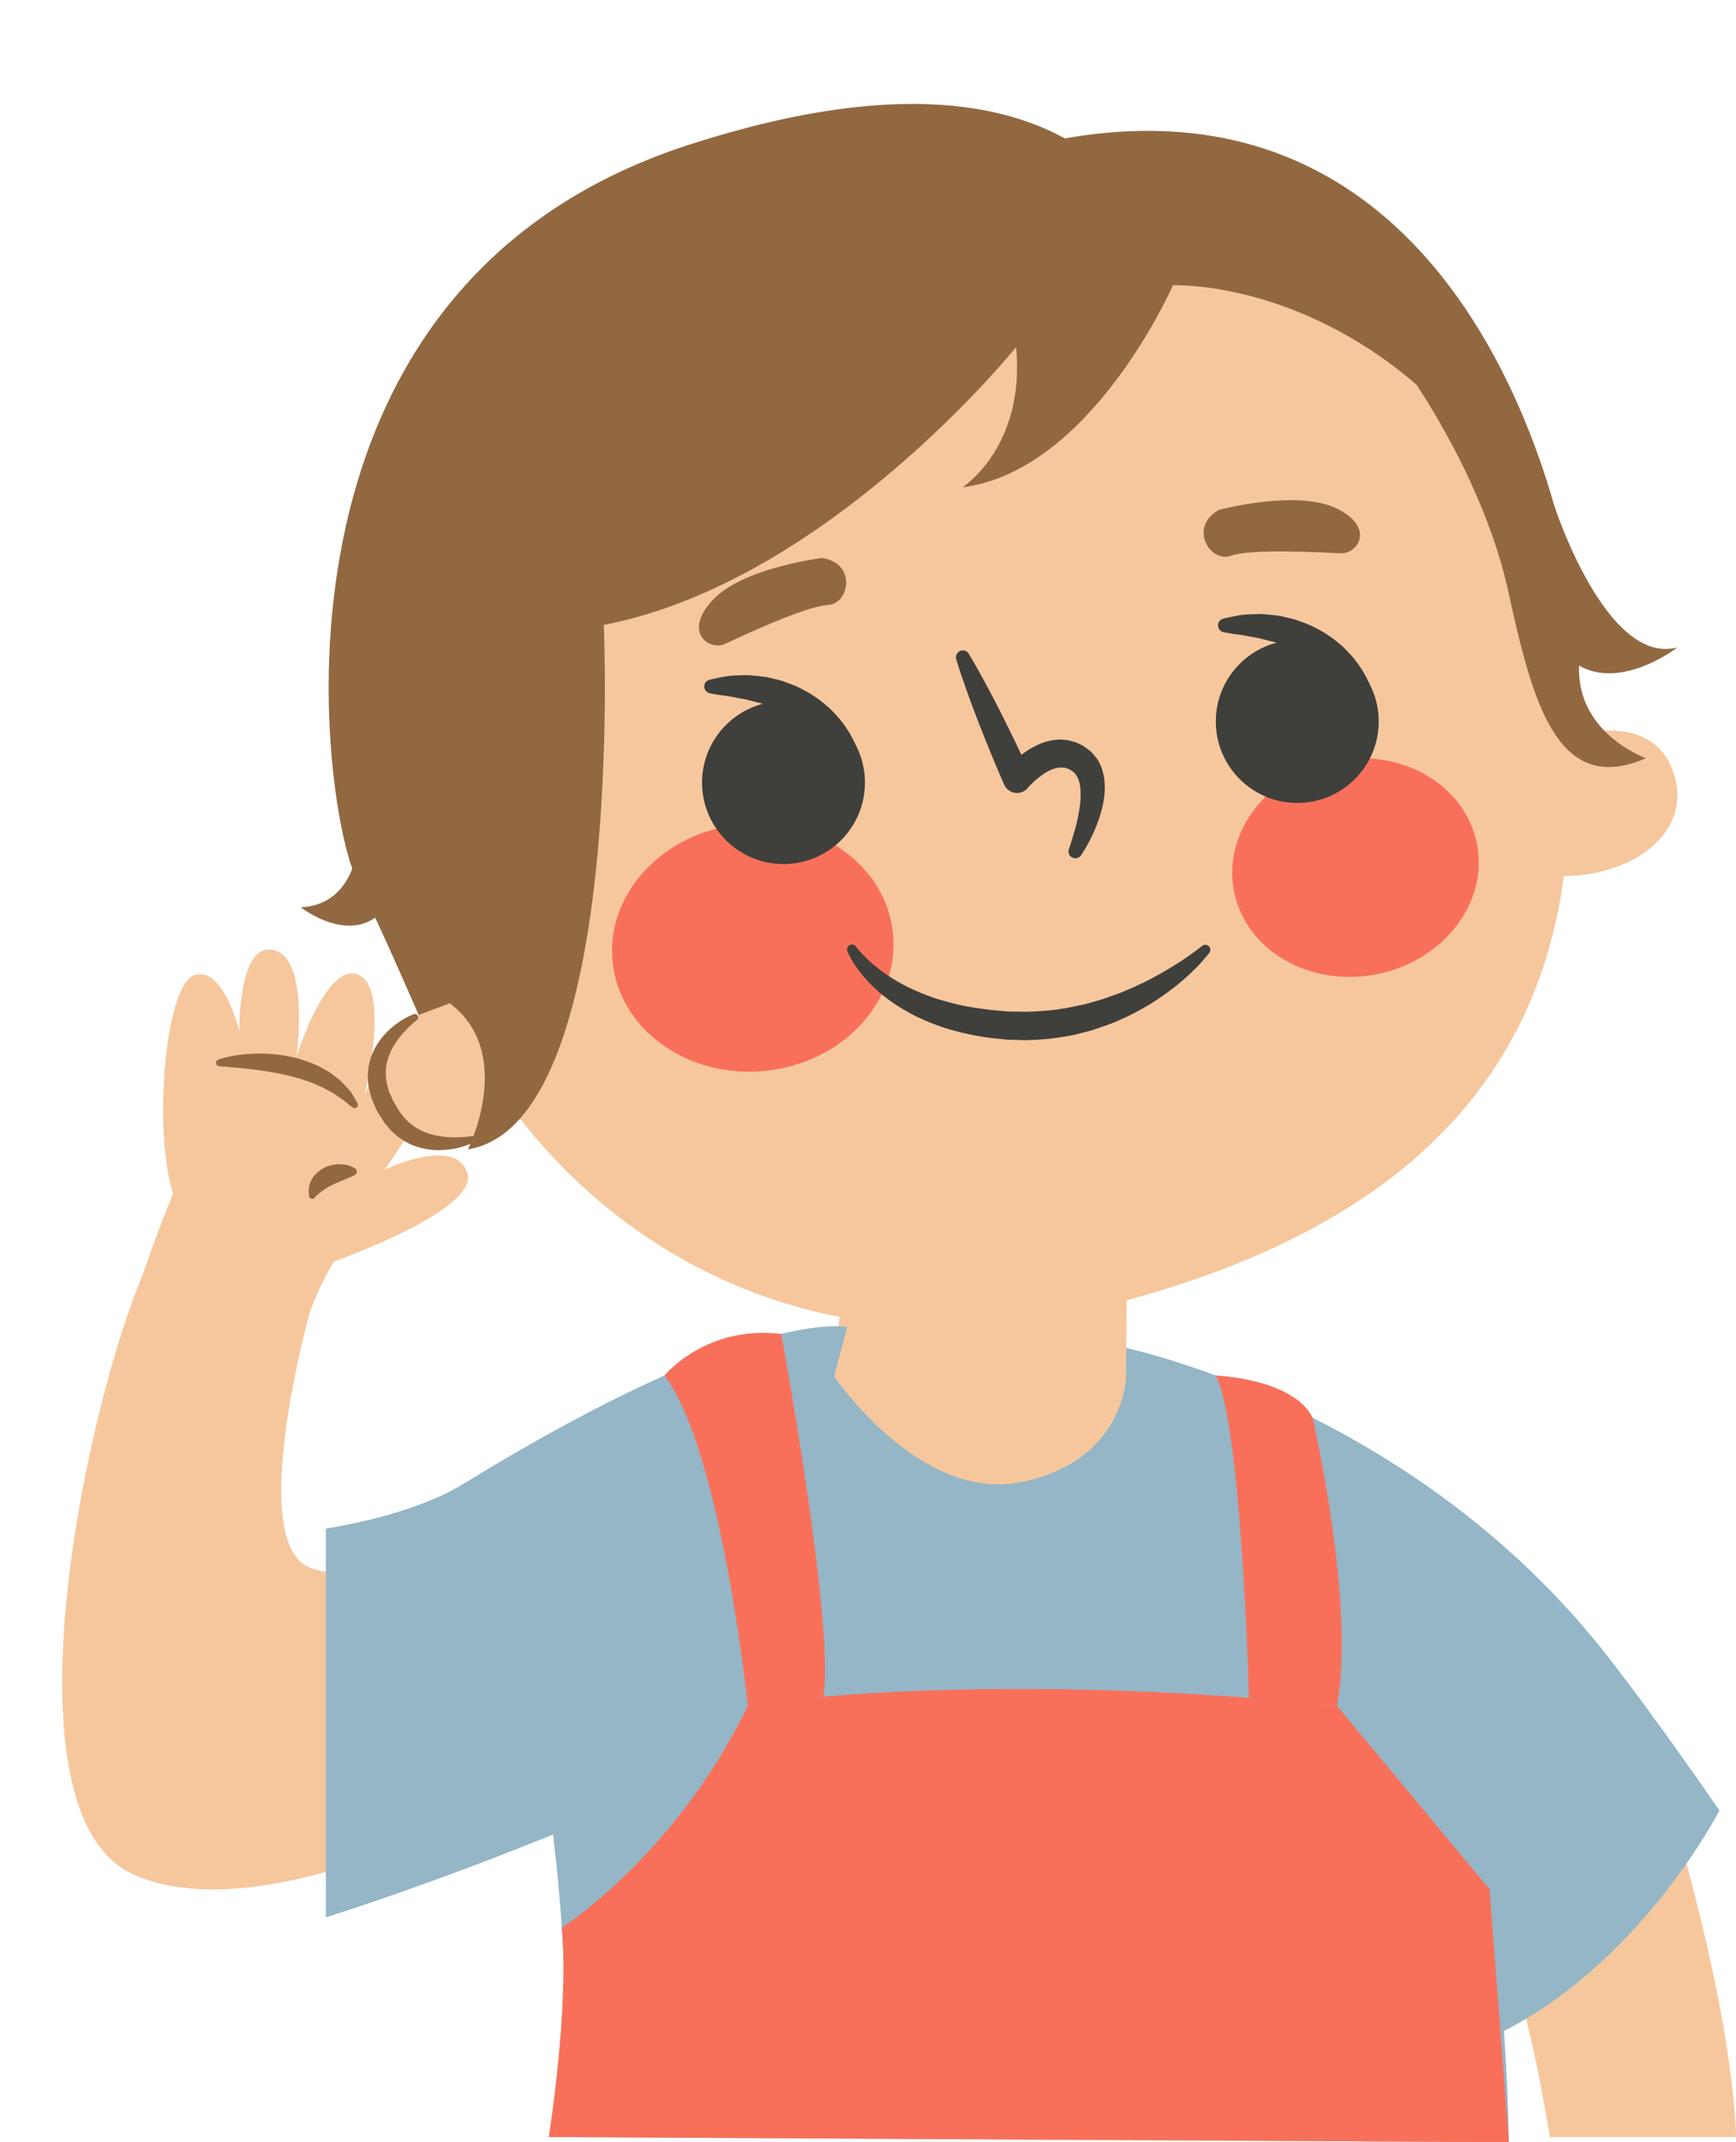
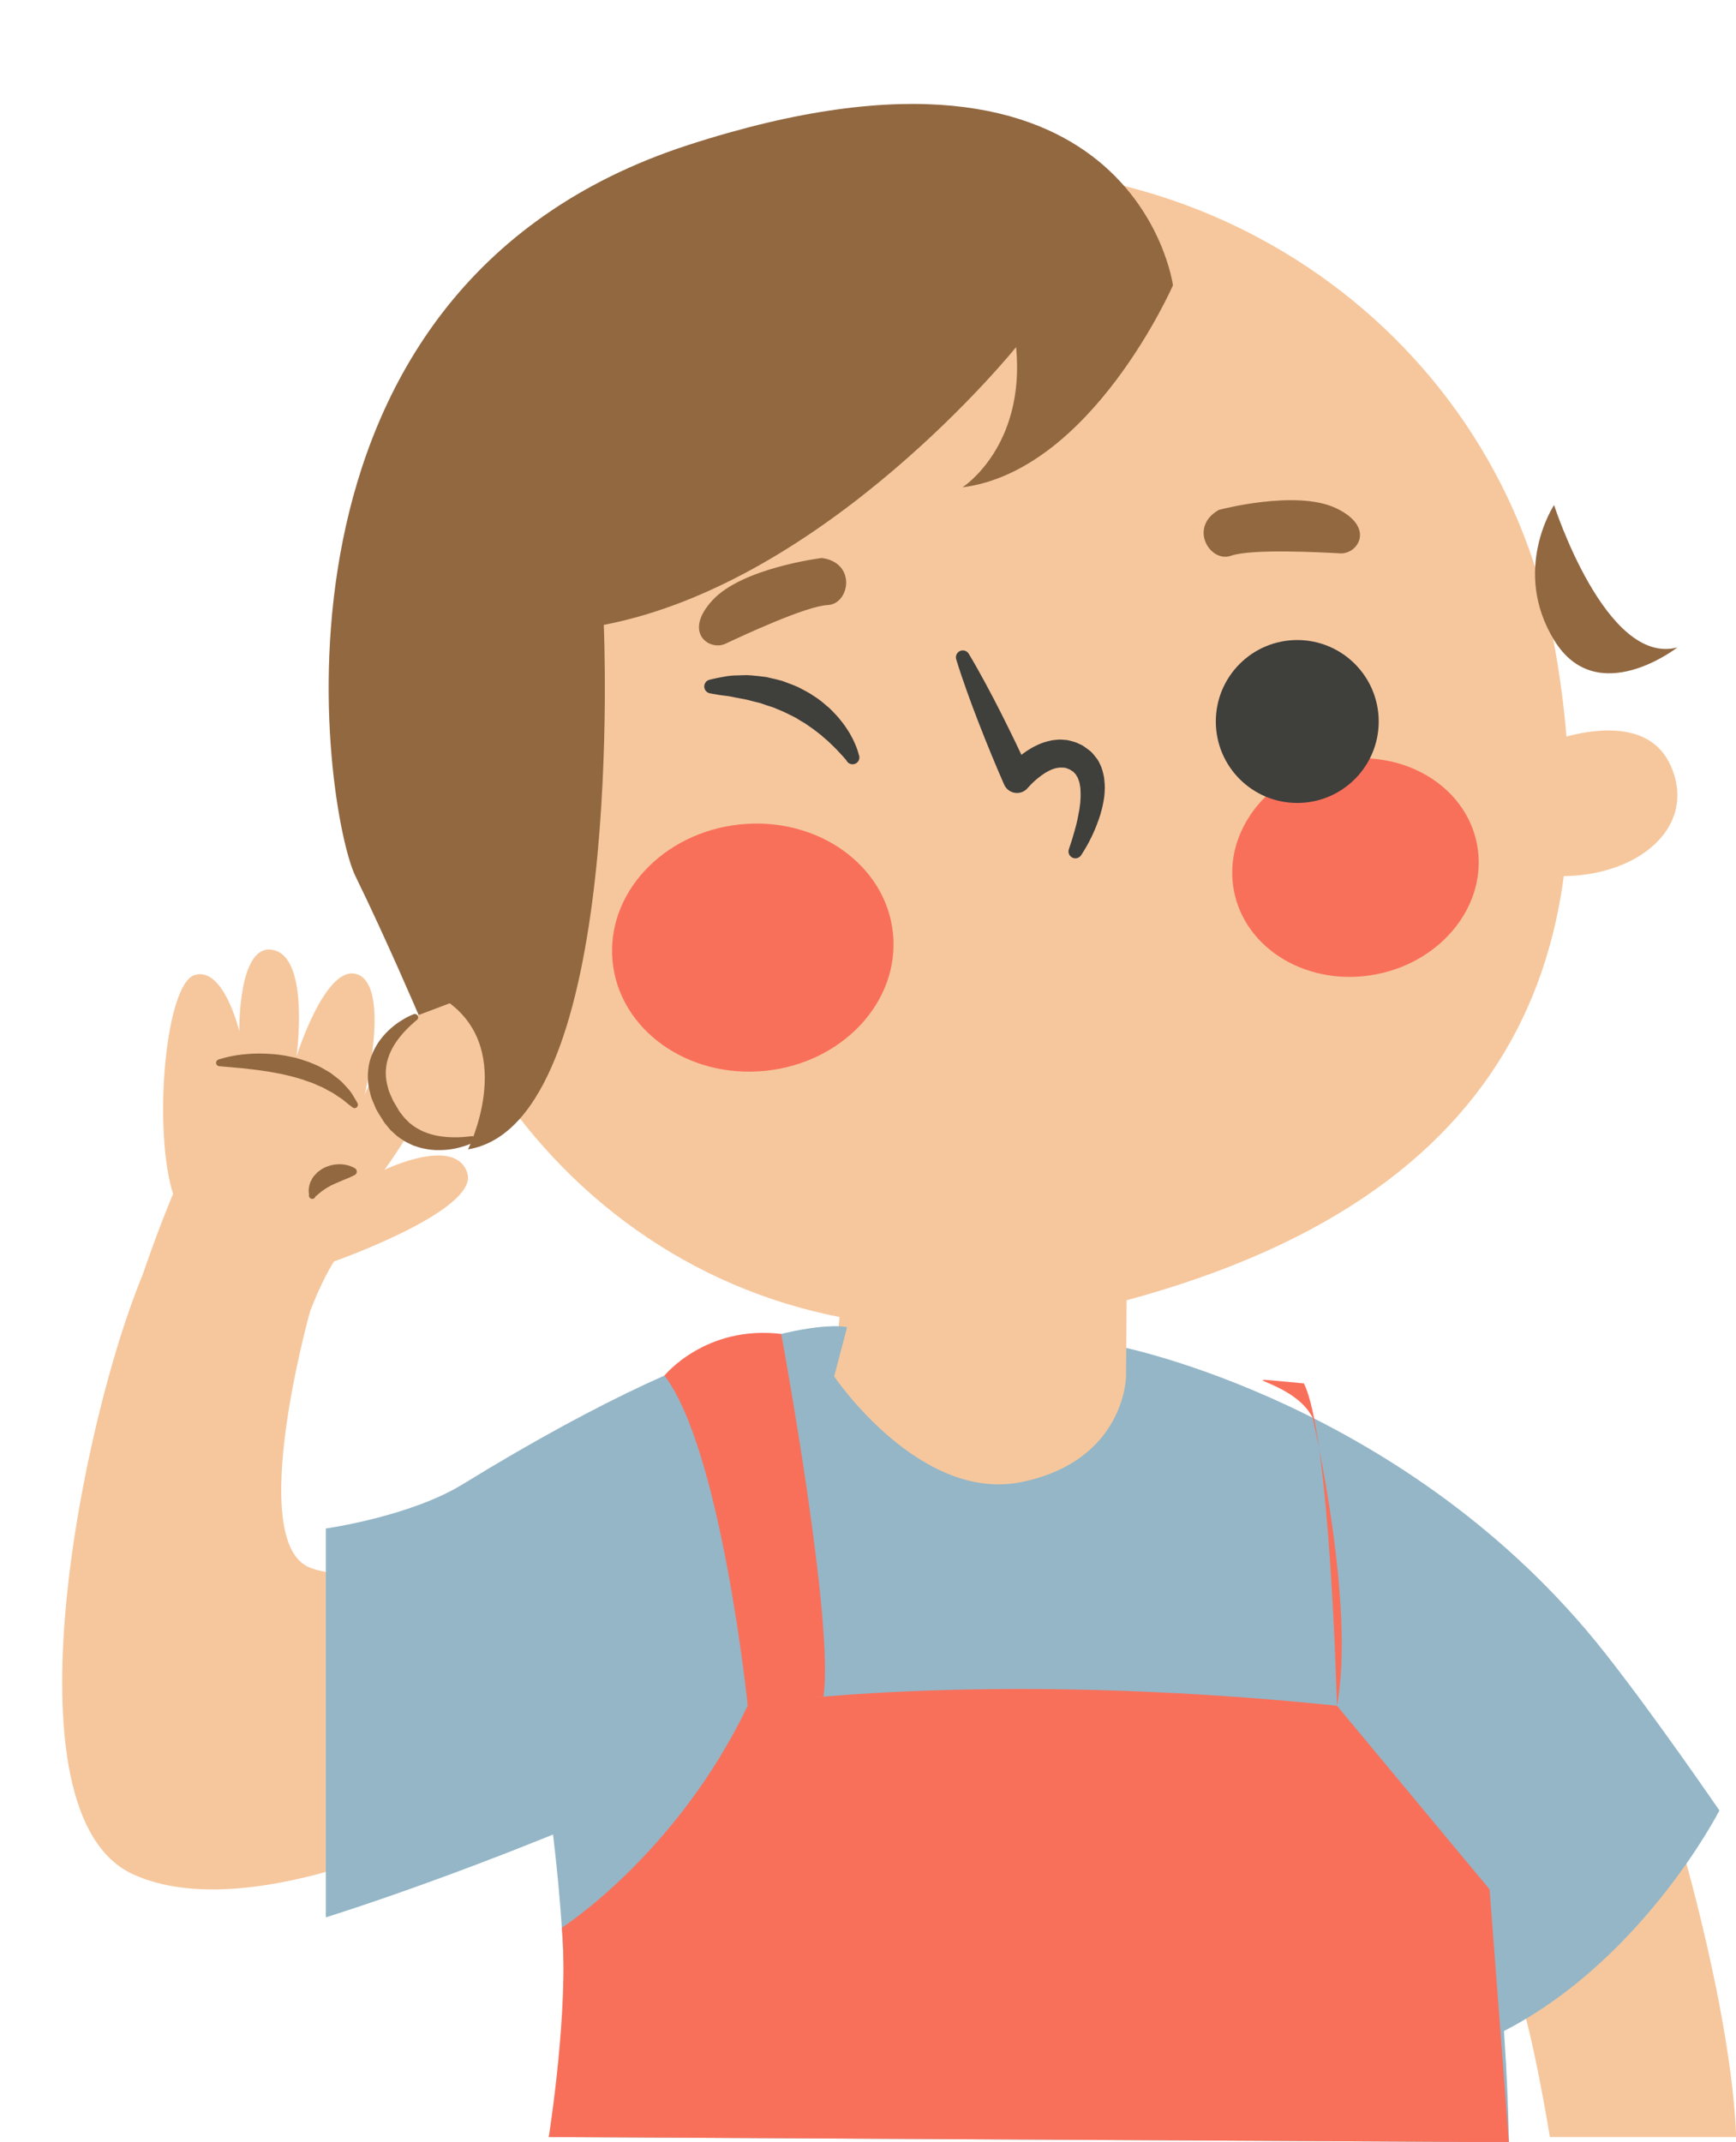
<svg xmlns="http://www.w3.org/2000/svg" height="482.2" preserveAspectRatio="xMidYMid meet" version="1.0" viewBox="-14.0 -23.4 390.9 482.2" width="390.9" zoomAndPan="magnify">
  <g>
    <g id="change1_1">
      <path d="M364.272,390.977c0,0,11.604,38.894,12.674,66.721h-41.96c0,0-3.656-22.84-7.337-33.36 L364.272,390.977z" fill="#F6C79D" />
    </g>
    <g id="change1_2">
      <path d="M49.084,297.976c3.859-25.164,12.139-37.403,12.139-37.403s32.744-11.507,30.001-19.923 c-2.747-8.418-18.665-0.69-18.665-0.69s16.867-22.576,10.438-29.686c-6.428-7.109-14.875,12.725-14.875,12.725 s5.826-23.78-1.397-26.947c-7.22-3.166-13.966,18.377-13.966,18.377s3.066-21.947-5.082-23.931 c-8.146-1.988-7.789,18.253-7.789,18.253s-3.522-14.723-10.096-12.634c-6.577,2.093-9.395,34.683-4.818,49.276 c0,0-9.501,21.93-16.911,52.608C21.609,294.817,35.686,294.902,49.084,297.976z" fill="#F6C79D" />
    </g>
    <g id="change1_3">
      <path d="M181.747,16.916c71.531-13.654,140.4,32.305,153.829,102.65 c13.424,70.346-7.132,129.273-105.204,152.092c-77.862,18.119-140.4-32.305-153.827-102.65 C63.116,98.662,110.221,30.568,181.747,16.916z" fill="#F6C79D" />
    </g>
    <g id="change1_4">
      <path d="M331.93,144.728c0,0,23.45-10.567,30.193,4.089c6.748,14.651-9.041,27.032-29.32,24.754 L331.93,144.728z" fill="#F6C79D" />
    </g>
    <g id="change2_1">
      <path d="M226.7,167.727c0.506-1.449,0.97-2.958,1.367-4.442c0.439-1.481,0.713-2.982,0.979-4.446 c0.079-0.727,0.232-1.463,0.238-2.167c0.067-0.72,0.05-1.405,0.021-2.069c0.002-0.678-0.15-1.273-0.251-1.861 c-0.184-0.533-0.328-1.078-0.615-1.441c-0.1-0.223-0.213-0.423-0.391-0.551 c-0.165-0.142-0.259-0.34-0.441-0.466c-0.205-0.108-0.391-0.222-0.571-0.352l-0.134-0.099l-0.015-0.013 l-0.008-0.008c-0.224-0.107,0.297,0.144,0.238,0.116l-0.008-0.004l-0.069-0.027l-0.14-0.057l-0.56-0.224 c-0.168-0.057-0.427-0.185-0.512-0.184c-0.077,0.011-0.148,0.011-0.22,0.006 c-0.071-0.004-0.127-0.024-0.209-0.039c-0.117,0.006-0.23,0.01-0.345,0.006c-0.224-0.031-0.462-0.017-0.707,0.031 c-0.236,0.011-0.487,0.065-0.746,0.148c-0.506,0.117-1.047,0.348-1.583,0.636 c-0.54,0.268-1.079,0.629-1.607,1.02c-0.529,0.389-1.058,0.816-1.564,1.277 c-0.485,0.44-1.028,1.009-1.363,1.395l-0.088,0.104c-1.137,1.323-3.131,1.475-4.457,0.339 c-0.366-0.315-0.648-0.711-0.832-1.124c-2.023-4.602-3.921-9.259-5.748-13.945 c-0.914-2.346-1.794-4.703-2.642-7.078c-0.847-2.373-1.664-4.76-2.404-7.183 c-0.249-0.819,0.213-1.688,1.033-1.938c0.696-0.211,1.425,0.088,1.785,0.684c1.306,2.167,2.538,4.371,3.735,6.587 c1.198,2.218,2.366,4.448,3.502,6.693c2.264,4.492,4.461,9.016,6.53,13.596l-5.377-0.682 c0.694-0.851,1.271-1.444,1.956-2.107c0.677-0.633,1.375-1.25,2.153-1.802c0.776-0.552,1.589-1.074,2.496-1.516 c0.891-0.447,1.852-0.845,2.914-1.087c0.516-0.143,1.054-0.246,1.622-0.284c0.554-0.075,1.118-0.097,1.702-0.042 l0.859,0.069c0.314,0.054,0.648,0.14,0.968,0.222l0.96,0.275c0.303,0.099,0.399,0.174,0.608,0.262l0.548,0.253 l0.138,0.065l0.067,0.031l0.268,0.128l0.021,0.017l0.046,0.029l0.36,0.251c0.477,0.336,0.945,0.688,1.398,1.047 c0.437,0.381,0.784,0.881,1.158,1.332c0.395,0.451,0.675,0.947,0.894,1.472c0.545,1.036,0.75,2.069,0.96,3.102 c0.106,0.995,0.209,2.011,0.132,2.939c-0.036,0.949-0.153,1.868-0.341,2.742 c-0.138,0.901-0.414,1.728-0.627,2.58c-1.043,3.327-2.471,6.353-4.344,9.191 c-0.468,0.715-1.43,0.913-2.144,0.44c-0.606-0.398-0.84-1.149-0.61-1.804L226.7,167.727z" fill="#3F3F3C" />
    </g>
    <g id="change3_1">
      <path d="M187.073,186.699c1.567,15.32-11.294,29.186-28.722,30.969 c-17.432,1.785-32.838-9.188-34.404-24.508c-1.57-15.318,11.293-29.182,28.724-30.967 C170.101,160.406,185.507,171.381,187.073,186.699z" fill="#F9705A" />
    </g>
    <g id="change3_2">
      <path d="M318.584,166.68c2.538,13.286-7.659,26.393-22.773,29.279 c-15.117,2.891-29.426-5.537-31.968-18.824c-2.538-13.281,7.661-26.391,22.779-29.277 C301.736,144.969,316.047,153.397,318.584,166.68z" fill="#F9705A" />
    </g>
    <g id="change2_2">
-       <path d="M292.261,134.007c-0.019-0.046-0.331-0.401-0.989-1.136c-0.663-0.717-1.597-1.745-2.812-2.861 c-0.575-0.581-1.302-1.111-1.976-1.747c-0.763-0.544-1.484-1.2-2.333-1.748 c-0.412-0.284-0.83-0.572-1.254-0.867c-0.454-0.249-0.903-0.513-1.346-0.792 c-0.861-0.598-1.869-0.982-2.805-1.484c-0.951-0.48-1.965-0.836-2.927-1.265 c-1.016-0.297-1.994-0.663-2.96-0.989c-0.999-0.209-1.955-0.478-2.872-0.723c-0.92-0.227-1.823-0.33-2.647-0.515 c-0.828-0.148-1.591-0.347-2.283-0.398c-0.69-0.072-1.296-0.176-1.798-0.25 c-1.007-0.159-1.593-0.283-1.593-0.283l-0.161-0.033c-0.844-0.176-1.386-1.003-1.21-1.848 c0.126-0.598,0.579-1.045,1.131-1.191c0,0,0.602-0.159,1.679-0.383c1.076-0.188,2.623-0.598,4.532-0.594 c0.951-0.017,1.994-0.127,3.092-0.021c1.097,0.106,2.264,0.2,3.463,0.376c1.181,0.282,2.425,0.531,3.658,0.885 c1.198,0.468,2.448,0.878,3.64,1.428c1.152,0.633,2.352,1.179,3.407,1.938c1.11,0.671,2.09,1.488,3.012,2.302 c0.972,0.752,1.722,1.695,2.5,2.491c0.707,0.874,1.388,1.679,1.898,2.515c1.106,1.6,1.764,3.101,2.191,4.151 c0.405,1.057,0.571,1.794,0.558,1.746c0.357,0.771,0.023,1.688-0.75,2.046 C293.536,135.115,292.618,134.78,292.261,134.007z" fill="#3F3F3C" />
-     </g>
+       </g>
    <g id="change2_3">
      <circle cx="278.108" cy="139.026" fill="#3F3F3C" r="18.339" />
    </g>
    <g id="change2_4">
      <path d="M176.575,147.766c-0.019-0.046-0.333-0.401-0.989-1.135c-0.665-0.717-1.597-1.746-2.813-2.862 c-0.575-0.581-1.302-1.112-1.974-1.747c-0.765-0.544-1.486-1.2-2.333-1.748 c-0.414-0.284-0.832-0.574-1.256-0.867c-0.454-0.249-0.903-0.512-1.344-0.795 c-0.865-0.598-1.871-0.982-2.807-1.483c-0.951-0.479-1.963-0.837-2.927-1.265 c-1.014-0.297-1.996-0.663-2.962-0.989c-0.995-0.209-1.953-0.478-2.87-0.724 c-0.92-0.228-1.823-0.332-2.647-0.514c-0.828-0.148-1.591-0.347-2.285-0.399c-0.688-0.073-1.294-0.175-1.798-0.249 c-1.003-0.16-1.593-0.284-1.593-0.284l-0.159-0.033c-0.844-0.176-1.386-1.003-1.21-1.848 c0.126-0.598,0.579-1.046,1.131-1.191c0,0,0.602-0.159,1.678-0.383c1.077-0.189,2.623-0.596,4.534-0.594 c0.949-0.015,1.994-0.125,3.09-0.019c1.097,0.106,2.266,0.2,3.466,0.374c1.179,0.284,2.422,0.533,3.656,0.886 c1.2,0.469,2.448,0.879,3.64,1.431c1.154,0.631,2.353,1.179,3.407,1.938c1.112,0.671,2.09,1.488,3.014,2.302 c0.97,0.752,1.72,1.693,2.5,2.491c0.707,0.874,1.384,1.677,1.896,2.515c1.106,1.6,1.767,3.101,2.191,4.152 c0.408,1.055,0.571,1.793,0.558,1.745c0.359,0.771,0.023,1.688-0.749,2.046 C177.848,148.873,176.933,148.539,176.575,147.766z" fill="#3F3F3C" />
    </g>
    <g id="change2_5">
-       <circle cx="162.421" cy="152.784" fill="#3F3F3C" r="18.338" />
-     </g>
+       </g>
    <g id="change4_1">
      <path d="M238.084,279.727c0,0,65.042,12.699,109.464,69.186c11.338,14.417,25.616,35.27,25.616,35.27 s-18.159,35.52-51.338,51.038c0,0,0.922-12.381-35.014-27.547C250.877,392.507,238.084,279.727,238.084,279.727z" fill="#94B6C7" />
    </g>
    <g id="change4_2">
      <path d="M236.903,282.565c0,0-52.364,0.955-66.581-2.839l-60.763,102.621c0,0,8.054,53.076,0,75.35 l216.195,1.151c0,0-0.475-69.225-17.534-113.037L236.903,282.565z" fill="#94B6C7" />
    </g>
    <g id="change1_5">
      <path d="M239.556,286.493l0.213-27.99l-63.69,3.765l-2.324,24.092c0,0,19.307,28.718,42.447,23.85 C239.347,305.336,239.556,286.493,239.556,286.493z" fill="#F6C79D" />
    </g>
    <g id="change1_6">
      <path d="M55.833,271.769c0,0-14.637,52.124,0,57.764c8.912,3.435,25.718-0.535,25.718-0.535 l7.225,57.794c0,0-46.377,23.795-72.778,11.773c-29.968-13.646-11.021-103.549,1.981-134.587L55.833,271.769z" fill="#F6C79D" />
    </g>
    <g id="change4_3">
      <path d="M90.226,310.721c-11.879,7.302-30.854,9.981-30.854,9.981v87.536 c0,0,43.584-13.42,92.121-36.698l25.25-96.17C176.743,275.37,156.031,270.28,90.226,310.721z" fill="#94B6C7" />
    </g>
    <g id="change3_3">
      <path d="M154.367,360.593c0.178-0.368,52.406-8.271,132.676,0l34.377,41.362l4.335,56.894 l-216.195-1.151c0,0,4.615-28.789,2.947-47.121C112.507,410.576,138.351,394.062,154.367,360.593z" fill="#F9705A" />
    </g>
    <g id="change3_4">
-       <path d="M281.573,295.776c0,0,9.752,42.097,5.47,64.816l-19.823-1.77c0,0-1.549-60.973-7.452-72.557 C259.768,286.266,277.172,286.905,281.573,295.776z" fill="#F9705A" />
+       <path d="M281.573,295.776c0,0,9.752,42.097,5.47,64.816c0,0-1.549-60.973-7.452-72.557 C259.768,286.266,277.172,286.905,281.573,295.776z" fill="#F9705A" />
    </g>
    <g id="change3_5">
      <path d="M161.916,276.902c0,0,12.097,65.465,9.479,81.656l-17.028,2.034 c0,0-5.887-57.392-18.748-74.327C135.619,286.266,144.887,274.844,161.916,276.902z" fill="#F9705A" />
    </g>
    <g id="change5_1">
-       <path d="M250.119,40.826c0,0,27.294-1.248,54.762,22.298c0,0,15.341,22.12,20.692,46.38 c5.352,24.258,10.703,46.674,31.038,37.785c0,0-16.412-5.805-14.984-21.975 c1.428-16.168-18.038-134.745-115.867-117.554L250.119,40.826z" fill="#926841" />
-     </g>
+       </g>
    <g id="change5_2">
      <path d="M335.933,90.291c0,0,11.679,36.337,27.773,32.056c0,0-18.126,14.162-27.773-1.66 C326.286,104.865,335.933,90.291,335.933,90.291z" fill="#926841" />
    </g>
    <g id="change5_3">
-       <path d="M66.925,162.003c0,0,1.07,18.141-13.201,18.854c0,0,17.95,14.074,23.247-9.731 C82.264,147.32,66.925,162.003,66.925,162.003z" fill="#926841" />
-     </g>
+       </g>
    <g id="change5_4">
      <path d="M260.441,91.391c0,0,17.402-4.655,26.395-0.389c8.989,4.264,4.908,10.385,0.954,10.172 c-3.953-0.214-19.949-1.1-24.625,0.545C258.491,103.368,253.528,95.333,260.441,91.391z" fill="#926841" />
    </g>
    <g id="change5_5">
      <path d="M171.046,102.215c0,0-17.881,2.194-24.621,9.517c-6.739,7.316-0.667,11.466,2.92,9.79 c3.587-1.68,18.088-8.485,23.038-8.711C177.338,112.591,178.935,103.282,171.046,102.215z" fill="#926841" />
    </g>
    <g id="change2_6">
-       <path d="M178.845,189.824c0.011,0.019,0.185,0.272,0.569,0.719c0.395,0.471,1.013,1.142,1.853,1.946 c0.823,0.817,1.926,1.71,3.195,2.7c1.305,0.956,2.835,1.94,4.567,2.899c1.748,0.935,3.693,1.838,5.823,2.628 c1.069,0.383,2.15,0.809,3.316,1.094c1.155,0.31,2.306,0.697,3.537,0.926c2.411,0.598,4.981,0.92,7.584,1.241 c1.267,0.113,2.544,0.226,3.825,0.341c1.395,0.017,2.795,0.031,4.194,0.049c2.65-0.097,5.1-0.214,7.722-0.67 c1.294-0.144,2.545-0.47,3.798-0.719c1.261-0.224,2.478-0.566,3.67-0.926c0.6-0.174,1.193-0.345,1.782-0.515 c0.578-0.207,1.15-0.411,1.716-0.612c1.147-0.374,2.256-0.779,3.308-1.248c1.069-0.431,2.101-0.876,3.073-1.363 c0.99-0.455,1.951-0.894,2.834-1.39c3.589-1.886,6.467-3.737,8.426-5.106c0.972-0.696,1.742-1.24,2.245-1.631 c0.488-0.387,0.749-0.592,0.749-0.592l0.075-0.059c0.487-0.385,1.195-0.303,1.579,0.186 c0.332,0.418,0.316,0.999-0.003,1.398c0,0-0.233,0.29-0.67,0.836c-0.44,0.522-1.076,1.296-1.963,2.197 c-1.757,1.816-4.421,4.285-8.02,6.754c-1.788,1.246-3.796,2.517-6.044,3.642 c-1.102,0.608-2.272,1.158-3.49,1.681c-1.2,0.566-2.468,1.045-3.781,1.472 c-1.3,0.468-2.63,0.92-4.019,1.248c-1.377,0.372-2.771,0.754-4.218,0.942c-2.806,0.542-5.958,0.792-8.899,0.884 c-1.399-0.039-2.799-0.081-4.193-0.121l-0.408-0.019l-0.272-0.029l-0.542-0.059l-1.083-0.117l-2.155-0.233 c-2.857-0.392-5.652-0.975-8.308-1.754c-1.34-0.328-2.624-0.805-3.871-1.281 c-1.261-0.432-2.443-1.01-3.598-1.543c-2.315-1.06-4.373-2.352-6.192-3.629c-0.915-0.632-1.735-1.328-2.523-1.959 c-0.753-0.684-1.457-1.34-2.1-1.973c-1.262-1.299-2.261-2.519-3.005-3.586c-0.771-1.043-1.25-1.961-1.585-2.581 c-0.34-0.648-0.486-1.019-0.478-0.999c-0.294-0.546-0.092-1.228,0.454-1.524 C177.867,189.075,178.549,189.278,178.845,189.824z" fill="#3F3F3C" />
-     </g>
+       </g>
    <g id="change5_6">
      <path d="M35.159,215.143c0,0,2.083-0.766,5.309-1.142c1.615-0.171,3.521-0.301,5.568-0.185 c1.022,0.039,2.084,0.127,3.155,0.284c1.075,0.121,2.153,0.407,3.24,0.608c1.07,0.297,2.136,0.629,3.172,0.993 c1.022,0.428,2.033,0.816,2.953,1.35c0.913,0.546,1.833,0.981,2.58,1.631c0.762,0.612,1.52,1.125,2.09,1.764 c0.59,0.615,1.103,1.198,1.546,1.713c0.429,0.53,0.711,1.074,0.975,1.481c0.505,0.837,0.76,1.319,0.76,1.319 c0.193,0.368,0.052,0.821-0.316,1.016c-0.263,0.141-0.571,0.106-0.796-0.059l-0.096-0.07 c0,0-0.427-0.315-1.114-0.87c-0.351-0.27-0.733-0.632-1.219-0.989c-0.516-0.326-1.087-0.693-1.68-1.113 c-0.589-0.425-1.352-0.722-2.055-1.152c-0.696-0.445-1.58-0.684-2.379-1.098 c-0.813-0.397-1.761-0.596-2.638-0.97c-0.916-0.294-1.87-0.539-2.816-0.798 c-0.969-0.203-1.914-0.496-2.889-0.632c-0.966-0.165-1.911-0.385-2.85-0.491 c-1.861-0.303-3.63-0.466-5.157-0.652c-3.084-0.272-5.141-0.453-5.141-0.453 c-0.422-0.033-0.737-0.404-0.704-0.826C34.684,215.496,34.891,215.245,35.159,215.143z" fill="#926841" />
    </g>
    <g id="change5_7">
      <path d="M65.827,241.144c0,0-0.709,0.389-1.692,0.773c-0.97,0.418-2.156,0.876-3.152,1.359 c-0.229,0.14-0.519,0.209-0.721,0.365c-0.212,0.148-0.477,0.226-0.669,0.381c-0.438,0.253-0.834,0.53-1.202,0.815 c-0.372,0.278-0.705,0.559-0.938,0.78c-0.248,0.209-0.424,0.339-0.424,0.339 c-0.113,0.397-0.528,0.627-0.926,0.514c-0.398-0.115-0.628-0.528-0.515-0.928c0.055,0.019-0.302-0.926,0.133-2.293 c0.077-0.355,0.234-0.711,0.446-1.068c0.185-0.379,0.43-0.748,0.75-1.074c0.296-0.355,0.632-0.682,1.024-0.951 c0.376-0.304,0.796-0.504,1.21-0.742c0.86-0.359,1.739-0.632,2.568-0.682c0.825-0.09,1.585-0.011,2.218,0.113 c1.257,0.255,2.04,0.809,2.04,0.807c0.387,0.273,0.479,0.81,0.205,1.197c-0.077,0.109-0.176,0.194-0.284,0.256 L65.827,241.144z" fill="#926841" />
    </g>
    <g id="change1_7">
      <path d="M92.766,199.981c0,0-25.051,5.806-21.533,21.551c3.514,15.744,23.577,16.02,38.327,1.918 L92.766,199.981z" fill="#F6C79D" />
    </g>
    <g id="change5_8">
      <path d="M250.119,40.826c0,0-18.266,41.74-47.395,45.486c0,0,14.217-9.097,12.076-31.572 c0,0-42.544,52.9-92.846,62.533c0,0,5.019,112.278-30.567,118.074c0,0,10.79-21.673-4.114-32.888l-7.005,2.644 c0,0-7.279-17.045-14.235-31.262C59.075,159.627,40.346,41.897,140.951,9.253 C241.557-23.39,250.119,40.826,250.119,40.826z" fill="#926841" />
    </g>
    <g id="change5_9">
      <path d="M79.838,206.25c0,0-0.137,0.111-0.393,0.315c-0.24,0.203-0.611,0.531-1.056,0.947 c-0.888,0.838-2.117,2.093-3.244,3.748c-1.115,1.659-2.07,3.746-2.243,6.032 c-0.116,1.14,0.019,2.325,0.282,3.515c0.19,0.589,0.267,1.202,0.529,1.787l0.785,1.763 c0.311,0.574,0.674,1.139,1.003,1.709l0.252,0.427l0.126,0.214l0.062,0.105l0.031,0.055l0.007,0.013 c0.022,0.029-0.159-0.209-0.077-0.102l0.021,0.027l0.669,0.851c0.46,0.642,0.867,0.982,1.236,1.361 c0.333,0.411,0.884,0.731,1.318,1.102c0.962,0.645,1.97,1.183,3.016,1.544c1.042,0.355,2.084,0.623,3.08,0.755 c1.991,0.286,3.746,0.249,4.967,0.165c0.611-0.059,1.091-0.102,1.419-0.133c0.312-0.045,0.479-0.067,0.479-0.067 l0.032-0.004c0.414-0.059,0.798,0.23,0.856,0.644c0.045,0.324-0.122,0.627-0.393,0.773 c0,0-0.706,0.379-1.987,0.803c-1.278,0.414-3.173,0.898-5.561,0.92c-1.19,0.037-2.506-0.084-3.879-0.406 c-0.694-0.125-1.377-0.409-2.094-0.627c-0.685-0.305-1.395-0.627-2.067-1.032c-0.653-0.46-1.344-0.814-1.981-1.438 l-0.968-0.882c-0.326-0.31-0.482-0.56-0.732-0.845l-0.688-0.836l-0.128-0.172l-0.04-0.062l-0.079-0.125 l-0.158-0.249l-0.316-0.504c-0.411-0.679-0.865-1.333-1.237-2.044l-0.947-2.256 c-0.306-0.752-0.435-1.597-0.648-2.383c-0.327-1.611-0.342-3.295-0.092-4.866 c0.219-1.579,0.798-3.022,1.454-4.279c0.666-1.254,1.485-2.3,2.292-3.182c1.633-1.754,3.28-2.812,4.448-3.474 c0.58-0.348,1.068-0.546,1.407-0.705c0.335-0.138,0.513-0.213,0.513-0.213c0.383-0.159,0.825,0.022,0.984,0.405 c0.132,0.315,0.031,0.671-0.223,0.876L79.838,206.25z" fill="#926841" />
    </g>
  </g>
</svg>